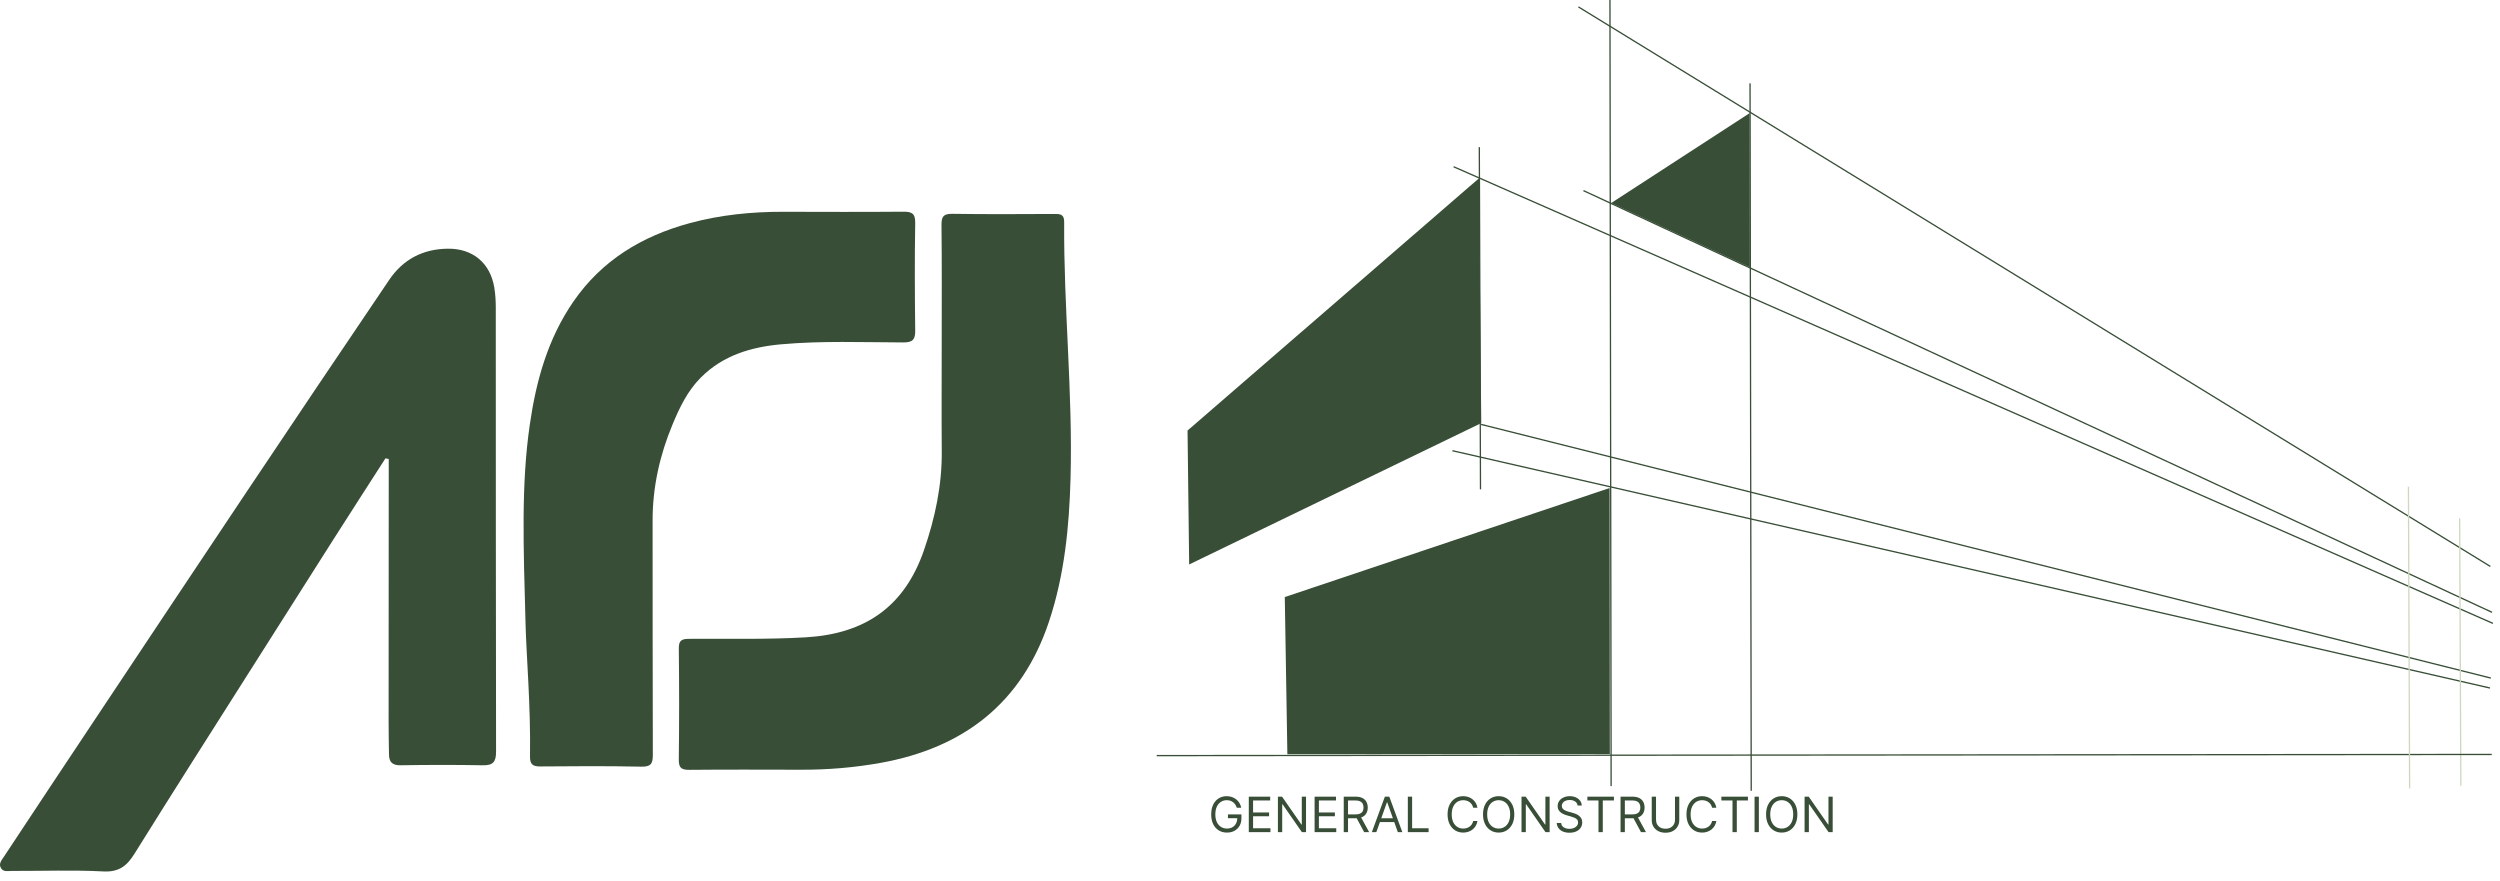
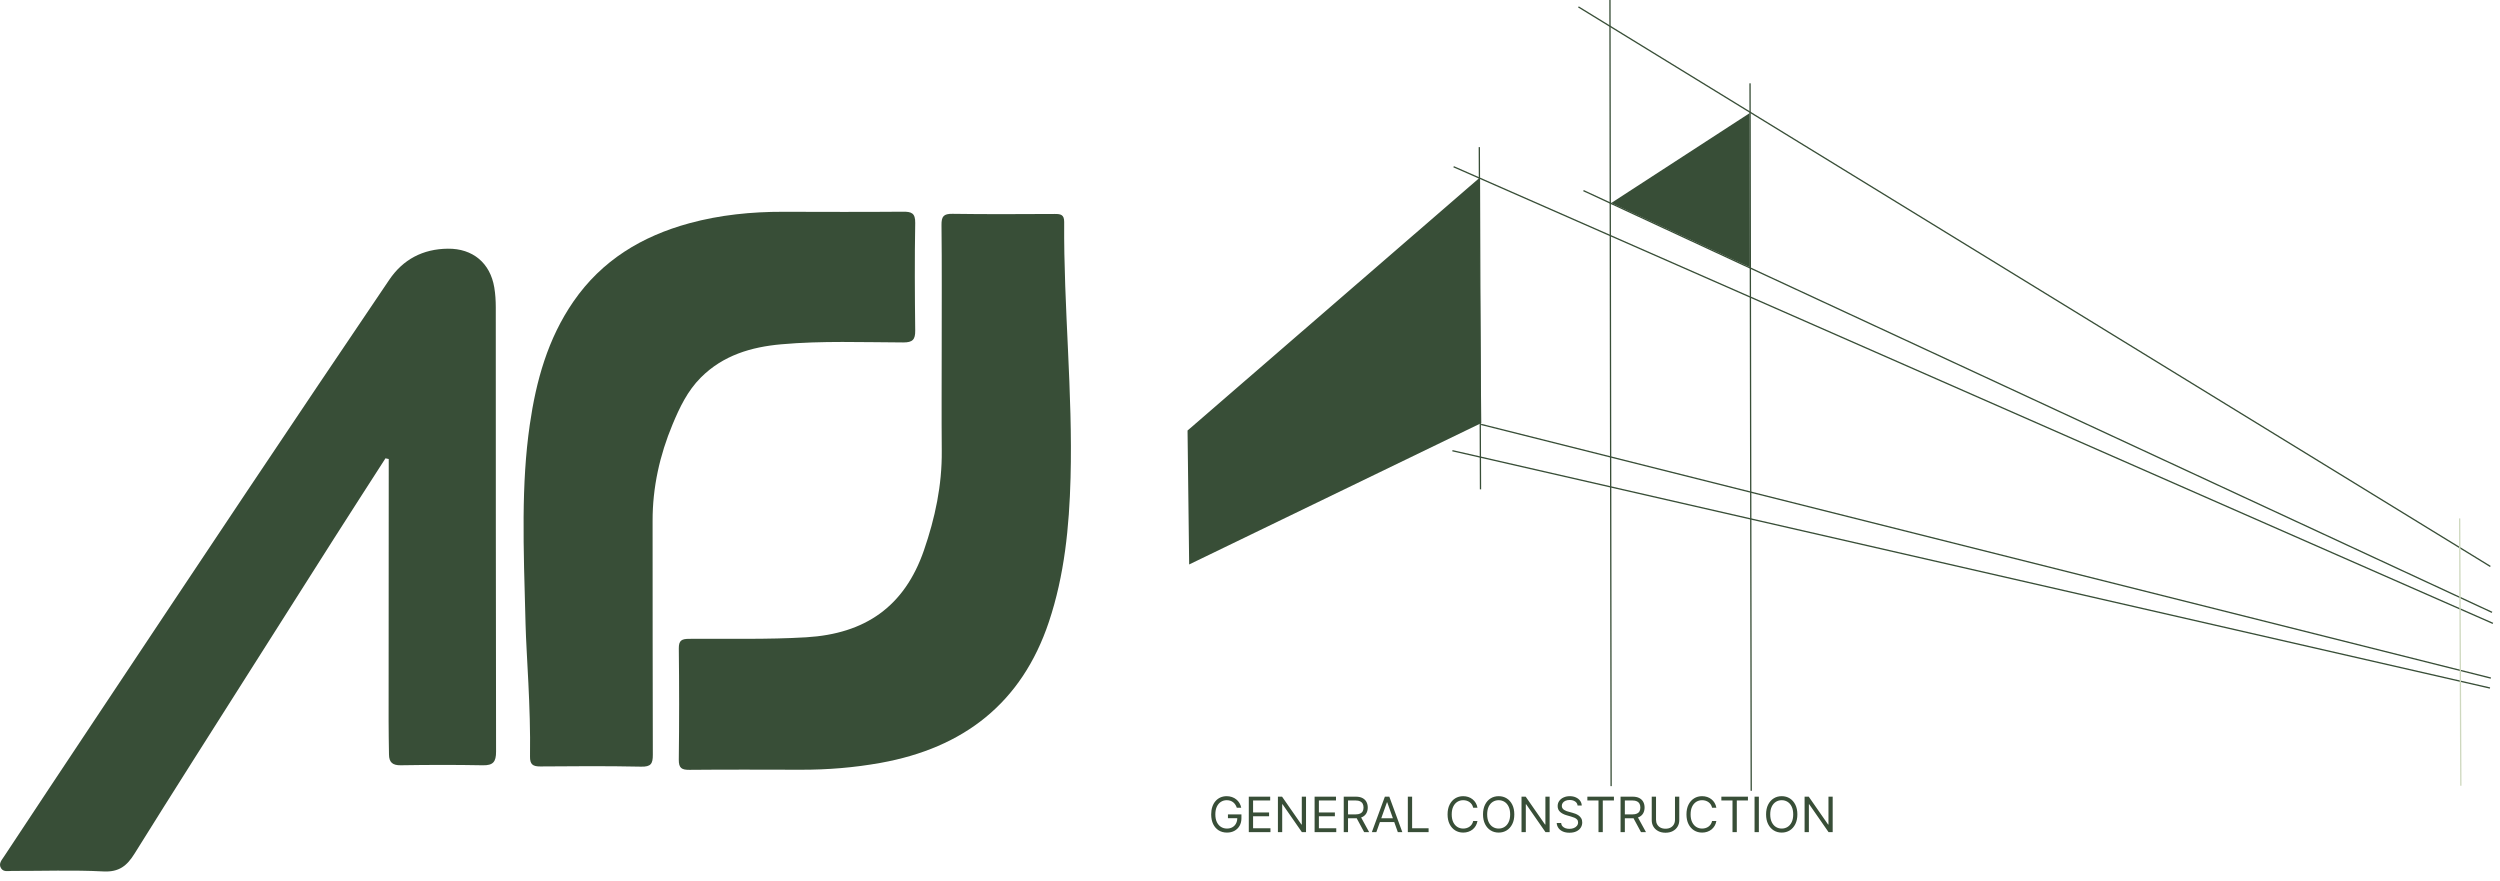
<svg xmlns="http://www.w3.org/2000/svg" width="176" height="62" viewBox="0 0 176 62" fill="none">
  <path d="M87.071 56.865C87.044 56.783 87.009 56.709 86.965 56.644C86.922 56.578 86.87 56.522 86.81 56.476C86.751 56.43 86.683 56.395 86.608 56.37C86.532 56.346 86.449 56.334 86.359 56.334C86.211 56.334 86.077 56.372 85.956 56.448C85.835 56.524 85.739 56.637 85.667 56.785C85.596 56.934 85.56 57.117 85.56 57.333C85.56 57.549 85.596 57.731 85.668 57.88C85.741 58.028 85.839 58.141 85.962 58.217C86.085 58.293 86.224 58.331 86.379 58.331C86.522 58.331 86.648 58.301 86.756 58.24C86.866 58.178 86.951 58.092 87.012 57.98C87.074 57.867 87.105 57.734 87.105 57.581L87.197 57.601H86.447V57.333H87.397V57.601C87.397 57.806 87.353 57.985 87.266 58.137C87.179 58.288 87.058 58.406 86.905 58.49C86.752 58.573 86.577 58.614 86.379 58.614C86.158 58.614 85.964 58.562 85.796 58.458C85.63 58.354 85.5 58.206 85.406 58.015C85.314 57.823 85.268 57.596 85.268 57.333C85.268 57.135 85.294 56.958 85.347 56.8C85.4 56.642 85.476 56.507 85.573 56.396C85.671 56.284 85.786 56.199 85.919 56.14C86.053 56.081 86.199 56.051 86.359 56.051C86.491 56.051 86.614 56.071 86.727 56.111C86.842 56.15 86.944 56.205 87.033 56.278C87.123 56.349 87.198 56.435 87.258 56.535C87.318 56.634 87.36 56.744 87.383 56.865H87.071ZM87.915 58.58V56.085H89.421V56.353H88.217V57.196H89.343V57.464H88.217V58.312H89.44V58.58H87.915ZM91.944 56.085V58.58H91.651L90.292 56.621H90.267V58.58H89.965V56.085H90.257L91.622 58.049H91.646V56.085H91.944ZM92.548 58.58V56.085H94.054V56.353H92.85V57.196H93.976V57.464H92.85V58.312H94.073V58.58H92.548ZM94.599 58.58V56.085H95.442C95.636 56.085 95.796 56.118 95.922 56.185C96.047 56.251 96.139 56.341 96.199 56.457C96.259 56.572 96.29 56.703 96.29 56.85C96.29 56.997 96.259 57.127 96.199 57.241C96.139 57.355 96.047 57.444 95.923 57.509C95.799 57.573 95.64 57.605 95.446 57.605H94.764V57.333H95.437C95.57 57.333 95.677 57.313 95.758 57.274C95.84 57.235 95.9 57.18 95.936 57.108C95.974 57.036 95.992 56.95 95.992 56.85C95.992 56.75 95.974 56.663 95.936 56.588C95.899 56.514 95.839 56.456 95.757 56.415C95.675 56.374 95.567 56.353 95.432 56.353H94.901V58.58H94.599ZM95.773 57.459L96.387 58.58H96.036L95.432 57.459H95.773ZM96.895 58.58H96.579L97.495 56.085H97.807L98.723 58.58H98.406L97.66 56.48H97.641L96.895 58.58ZM97.012 57.605H98.289V57.873H97.012V57.605ZM99.111 58.58V56.085H99.413V58.312H100.573V58.58H99.111ZM104.014 56.865H103.712C103.694 56.778 103.662 56.702 103.618 56.636C103.574 56.57 103.52 56.515 103.457 56.47C103.394 56.425 103.325 56.39 103.249 56.368C103.172 56.345 103.093 56.334 103.01 56.334C102.859 56.334 102.722 56.372 102.599 56.448C102.477 56.524 102.38 56.637 102.308 56.785C102.237 56.934 102.201 57.117 102.201 57.333C102.201 57.549 102.237 57.731 102.308 57.88C102.38 58.028 102.477 58.141 102.599 58.217C102.722 58.293 102.859 58.331 103.01 58.331C103.093 58.331 103.172 58.32 103.249 58.297C103.325 58.275 103.394 58.241 103.457 58.196C103.52 58.151 103.574 58.095 103.618 58.029C103.662 57.963 103.694 57.886 103.712 57.8H104.014C103.991 57.928 103.95 58.042 103.889 58.143C103.829 58.243 103.755 58.329 103.665 58.4C103.576 58.47 103.476 58.523 103.364 58.559C103.254 58.596 103.136 58.614 103.01 58.614C102.797 58.614 102.608 58.562 102.442 58.458C102.276 58.354 102.146 58.206 102.051 58.015C101.956 57.823 101.909 57.596 101.909 57.333C101.909 57.069 101.956 56.842 102.051 56.65C102.146 56.459 102.276 56.311 102.442 56.207C102.608 56.103 102.797 56.051 103.01 56.051C103.136 56.051 103.254 56.069 103.364 56.106C103.476 56.142 103.576 56.196 103.665 56.267C103.755 56.336 103.829 56.422 103.889 56.522C103.95 56.622 103.991 56.736 104.014 56.865ZM106.607 57.333C106.607 57.596 106.56 57.823 106.465 58.015C106.37 58.206 106.239 58.354 106.074 58.458C105.908 58.562 105.719 58.614 105.506 58.614C105.293 58.614 105.104 58.562 104.938 58.458C104.772 58.354 104.642 58.206 104.547 58.015C104.452 57.823 104.404 57.596 104.404 57.333C104.404 57.069 104.452 56.842 104.547 56.65C104.642 56.459 104.772 56.311 104.938 56.207C105.104 56.103 105.293 56.051 105.506 56.051C105.719 56.051 105.908 56.103 106.074 56.207C106.239 56.311 106.37 56.459 106.465 56.65C106.56 56.842 106.607 57.069 106.607 57.333ZM106.315 57.333C106.315 57.117 106.279 56.934 106.206 56.785C106.135 56.637 106.038 56.524 105.915 56.448C105.793 56.372 105.657 56.334 105.506 56.334C105.355 56.334 105.218 56.372 105.095 56.448C104.973 56.524 104.876 56.637 104.804 56.785C104.733 56.934 104.697 57.117 104.697 57.333C104.697 57.549 104.733 57.731 104.804 57.88C104.876 58.028 104.973 58.141 105.095 58.217C105.218 58.293 105.355 58.331 105.506 58.331C105.657 58.331 105.793 58.293 105.915 58.217C106.038 58.141 106.135 58.028 106.206 57.88C106.279 57.731 106.315 57.549 106.315 57.333ZM109.094 56.085V58.58H108.801L107.442 56.621H107.417V58.58H107.115V56.085H107.408L108.772 58.049H108.796V56.085H109.094ZM111.063 56.709C111.048 56.585 110.989 56.489 110.885 56.421C110.781 56.353 110.653 56.319 110.502 56.319C110.392 56.319 110.295 56.337 110.212 56.373C110.13 56.408 110.066 56.457 110.02 56.52C109.974 56.583 109.952 56.654 109.952 56.733C109.952 56.8 109.967 56.857 109.999 56.905C110.032 56.952 110.073 56.991 110.123 57.023C110.174 57.054 110.227 57.08 110.282 57.1C110.337 57.119 110.388 57.135 110.434 57.147L110.687 57.216C110.752 57.233 110.825 57.256 110.904 57.286C110.985 57.316 111.061 57.357 111.135 57.409C111.208 57.461 111.269 57.526 111.317 57.607C111.365 57.687 111.389 57.786 111.389 57.903C111.389 58.038 111.354 58.159 111.283 58.268C111.213 58.377 111.111 58.464 110.976 58.528C110.842 58.592 110.679 58.624 110.488 58.624C110.309 58.624 110.154 58.595 110.024 58.537C109.894 58.48 109.791 58.399 109.717 58.296C109.643 58.193 109.601 58.073 109.591 57.937H109.903C109.911 58.031 109.943 58.109 109.998 58.171C110.054 58.232 110.125 58.277 110.21 58.307C110.296 58.336 110.389 58.351 110.488 58.351C110.603 58.351 110.707 58.332 110.798 58.295C110.89 58.257 110.963 58.204 111.016 58.137C111.07 58.068 111.097 57.989 111.097 57.898C111.097 57.815 111.074 57.748 111.027 57.696C110.981 57.644 110.92 57.601 110.845 57.569C110.769 57.536 110.687 57.508 110.6 57.484L110.293 57.396C110.098 57.34 109.944 57.26 109.83 57.156C109.716 57.052 109.659 56.916 109.659 56.748C109.659 56.608 109.697 56.486 109.773 56.382C109.849 56.278 109.951 56.196 110.08 56.139C110.209 56.08 110.353 56.051 110.512 56.051C110.673 56.051 110.816 56.08 110.941 56.137C111.066 56.194 111.165 56.272 111.238 56.371C111.312 56.47 111.351 56.583 111.355 56.709H111.063ZM111.75 56.353V56.085H113.621V56.353H112.836V58.58H112.534V56.353H111.75ZM114.087 58.58V56.085H114.93C115.125 56.085 115.285 56.118 115.41 56.185C115.535 56.251 115.628 56.341 115.688 56.457C115.748 56.572 115.778 56.703 115.778 56.85C115.778 56.997 115.748 57.127 115.688 57.241C115.628 57.355 115.536 57.444 115.411 57.509C115.287 57.573 115.128 57.605 114.935 57.605H114.253V57.333H114.925C115.058 57.333 115.166 57.313 115.247 57.274C115.329 57.235 115.388 57.18 115.425 57.108C115.462 57.036 115.481 56.95 115.481 56.85C115.481 56.75 115.462 56.663 115.425 56.588C115.387 56.514 115.328 56.456 115.246 56.415C115.164 56.374 115.055 56.353 114.92 56.353H114.389V58.58H114.087ZM115.262 57.459L115.876 58.58H115.525L114.92 57.459H115.262ZM117.919 56.085H118.221V57.737C118.221 57.908 118.181 58.06 118.1 58.194C118.021 58.327 117.908 58.432 117.763 58.509C117.618 58.586 117.447 58.624 117.251 58.624C117.056 58.624 116.885 58.586 116.74 58.509C116.594 58.432 116.481 58.327 116.401 58.194C116.321 58.06 116.282 57.908 116.282 57.737V56.085H116.584V57.713C116.584 57.834 116.61 57.943 116.664 58.038C116.718 58.132 116.794 58.206 116.893 58.261C116.993 58.315 117.112 58.341 117.251 58.341C117.39 58.341 117.51 58.315 117.609 58.261C117.709 58.206 117.786 58.132 117.839 58.038C117.892 57.943 117.919 57.834 117.919 57.713V56.085ZM120.832 56.865H120.53C120.512 56.778 120.481 56.702 120.436 56.636C120.392 56.57 120.339 56.515 120.275 56.47C120.213 56.425 120.143 56.39 120.067 56.368C119.991 56.345 119.911 56.334 119.828 56.334C119.677 56.334 119.54 56.372 119.418 56.448C119.296 56.524 119.199 56.637 119.127 56.785C119.055 56.934 119.019 57.117 119.019 57.333C119.019 57.549 119.055 57.731 119.127 57.88C119.199 58.028 119.296 58.141 119.418 58.217C119.54 58.293 119.677 58.331 119.828 58.331C119.911 58.331 119.991 58.32 120.067 58.297C120.143 58.275 120.213 58.241 120.275 58.196C120.339 58.151 120.392 58.095 120.436 58.029C120.481 57.963 120.512 57.886 120.53 57.8H120.832C120.809 57.928 120.768 58.042 120.708 58.143C120.648 58.243 120.573 58.329 120.484 58.4C120.394 58.47 120.294 58.523 120.183 58.559C120.072 58.596 119.954 58.614 119.828 58.614C119.615 58.614 119.426 58.562 119.261 58.458C119.095 58.354 118.965 58.206 118.869 58.015C118.774 57.823 118.727 57.596 118.727 57.333C118.727 57.069 118.774 56.842 118.869 56.65C118.965 56.459 119.095 56.311 119.261 56.207C119.426 56.103 119.615 56.051 119.828 56.051C119.954 56.051 120.072 56.069 120.183 56.106C120.294 56.142 120.394 56.196 120.484 56.267C120.573 56.336 120.648 56.422 120.708 56.522C120.768 56.622 120.809 56.736 120.832 56.865ZM121.184 56.353V56.085H123.055V56.353H122.271V58.58H121.968V56.353H121.184ZM123.824 56.085V58.58H123.521V56.085H123.824ZM126.535 57.333C126.535 57.596 126.487 57.823 126.392 58.015C126.297 58.206 126.167 58.354 126.001 58.458C125.835 58.562 125.646 58.614 125.433 58.614C125.22 58.614 125.031 58.562 124.866 58.458C124.7 58.354 124.57 58.206 124.474 58.015C124.379 57.823 124.332 57.596 124.332 57.333C124.332 57.069 124.379 56.842 124.474 56.65C124.57 56.459 124.7 56.311 124.866 56.207C125.031 56.103 125.22 56.051 125.433 56.051C125.646 56.051 125.835 56.103 126.001 56.207C126.167 56.311 126.297 56.459 126.392 56.65C126.487 56.842 126.535 57.069 126.535 57.333ZM126.242 57.333C126.242 57.117 126.206 56.934 126.134 56.785C126.062 56.637 125.965 56.524 125.843 56.448C125.721 56.372 125.584 56.334 125.433 56.334C125.282 56.334 125.145 56.372 125.023 56.448C124.901 56.524 124.804 56.637 124.732 56.785C124.66 56.934 124.624 57.117 124.624 57.333C124.624 57.549 124.66 57.731 124.732 57.88C124.804 58.028 124.901 58.141 125.023 58.217C125.145 58.293 125.282 58.331 125.433 58.331C125.584 58.331 125.721 58.293 125.843 58.217C125.965 58.141 126.062 58.028 126.134 57.88C126.206 57.731 126.242 57.549 126.242 57.333ZM129.021 56.085V58.58H128.729L127.369 56.621H127.345V58.58H127.043V56.085H127.335L128.7 58.049H128.724V56.085H129.021Z" fill="#384E37" />
  <path d="M27.137 32.266C25.926 34.151 24.71 36.032 23.507 37.922C21.577 40.951 19.654 43.986 17.731 47.02C14.973 51.372 12.199 55.715 9.476 60.089C8.937 60.954 8.385 61.406 7.275 61.349C5.132 61.238 2.98 61.321 0.832 61.314C0.569 61.313 0.247 61.404 0.073 61.123C-0.126 60.804 0.128 60.537 0.282 60.302C2.393 57.102 4.514 53.909 6.639 50.718C10.223 45.333 13.803 39.946 17.399 34.57C20.723 29.603 24.055 24.642 27.406 19.694C28.378 18.258 29.776 17.526 31.528 17.508C33.277 17.49 34.508 18.507 34.797 20.235C34.874 20.693 34.902 21.164 34.903 21.629C34.909 32.059 34.902 42.49 34.923 52.92C34.924 53.633 34.716 53.89 33.99 53.876C32.063 53.839 30.135 53.844 28.207 53.875C27.633 53.884 27.393 53.662 27.385 53.126C27.373 52.33 27.358 51.534 27.358 50.738C27.359 44.974 27.364 39.21 27.367 33.446C27.368 33.068 27.367 32.691 27.367 32.314L27.137 32.266Z" fill="#384E37" />
  <path d="M37 43.973C36.845 38.342 36.689 34.115 37.295 29.911C37.741 26.816 38.56 23.851 40.37 21.227C42.372 18.325 45.185 16.631 48.525 15.718C50.689 15.128 52.904 14.905 55.144 14.91C57.953 14.916 60.761 14.928 63.569 14.904C64.169 14.899 64.443 14.998 64.431 15.698C64.388 18.222 64.402 20.748 64.431 23.272C64.438 23.906 64.253 24.11 63.591 24.108C60.73 24.098 57.864 23.983 55.008 24.238C52.882 24.427 50.903 25.013 49.337 26.581C48.401 27.518 47.848 28.68 47.351 29.872C46.444 32.047 45.938 34.306 45.943 36.675C45.954 42.163 45.937 47.652 45.959 53.14C45.961 53.771 45.821 53.987 45.139 53.973C42.772 53.923 40.404 53.936 38.036 53.958C37.5 53.963 37.305 53.803 37.313 53.261C37.367 49.691 37.055 46.132 37 43.973Z" fill="#384E37" />
  <path d="M66.296 24.411C66.296 21.556 66.313 18.7 66.282 15.845C66.275 15.238 66.425 15.043 67.059 15.053C69.455 15.09 71.852 15.073 74.249 15.063C74.656 15.061 74.921 15.096 74.918 15.623C74.875 21.635 75.528 27.631 75.367 33.648C75.275 37.088 74.941 40.491 73.843 43.778C71.929 49.502 67.838 52.656 61.985 53.708C60.139 54.04 58.275 54.193 56.398 54.189C53.782 54.184 51.164 54.172 48.548 54.197C47.991 54.203 47.78 54.078 47.787 53.477C47.819 50.869 47.818 48.26 47.788 45.652C47.782 45.083 47.991 44.978 48.507 44.974C51.26 44.952 54.011 45.03 56.766 44.865C60.897 44.616 63.673 42.714 65.045 38.742C65.834 36.457 66.322 34.158 66.3 31.742C66.279 29.299 66.296 26.855 66.296 24.411Z" fill="#384E37" />
-   <path d="M90.449 42.033L90.631 53.098L113.333 53.082L113.317 34.356L90.449 42.033Z" fill="#384E37" />
-   <path d="M83.603 30.309L83.717 39.738L104.281 29.786L104.119 12.553L83.603 30.309Z" fill="#384E37" />
+   <path d="M83.603 30.309L83.717 39.738L104.281 29.786L104.119 12.553L83.603 30.309" fill="#384E37" />
  <path d="M111.121 0.486L175.321 39.878" stroke="#384E37" stroke-width="0.093" stroke-miterlimit="10" />
  <path d="M111.475 13.42L175.439 43.108" stroke="#384E37" stroke-width="0.093" stroke-miterlimit="10" />
  <path d="M104.27 29.879L175.356 47.737" stroke="#384E37" stroke-width="0.093" stroke-miterlimit="10" />
  <path d="M102.249 31.73L175.294 48.436" stroke="#384E37" stroke-width="0.093" stroke-miterlimit="10" />
  <path d="M102.334 11.738L175.5 43.886" stroke="#384E37" stroke-width="0.093" stroke-miterlimit="10" />
  <path d="M104.144 10.358L104.227 34.451" stroke="#384E37" stroke-width="0.093" stroke-miterlimit="10" />
  <path d="M173.16 36.494L173.243 55.315" stroke="#CED8BE" stroke-width="0.093" stroke-miterlimit="10" />
  <path d="M113.431 14.291L123.173 7.965L123.191 18.818L113.431 14.291Z" fill="#384E37" />
  <path d="M113.341 -8.24562e-05L113.423 55.343" stroke="#384E37" stroke-width="0.093" stroke-miterlimit="10" />
-   <path d="M81.432 53.195L175.417 53.113" stroke="#384E37" stroke-width="0.093" stroke-miterlimit="10" />
  <path d="M123.203 5.865L123.286 55.674" stroke="#384E37" stroke-width="0.093" stroke-miterlimit="10" />
-   <path d="M169.554 34.259L169.637 55.504" stroke="#CED8BE" stroke-width="0.093" stroke-miterlimit="10" />
</svg>